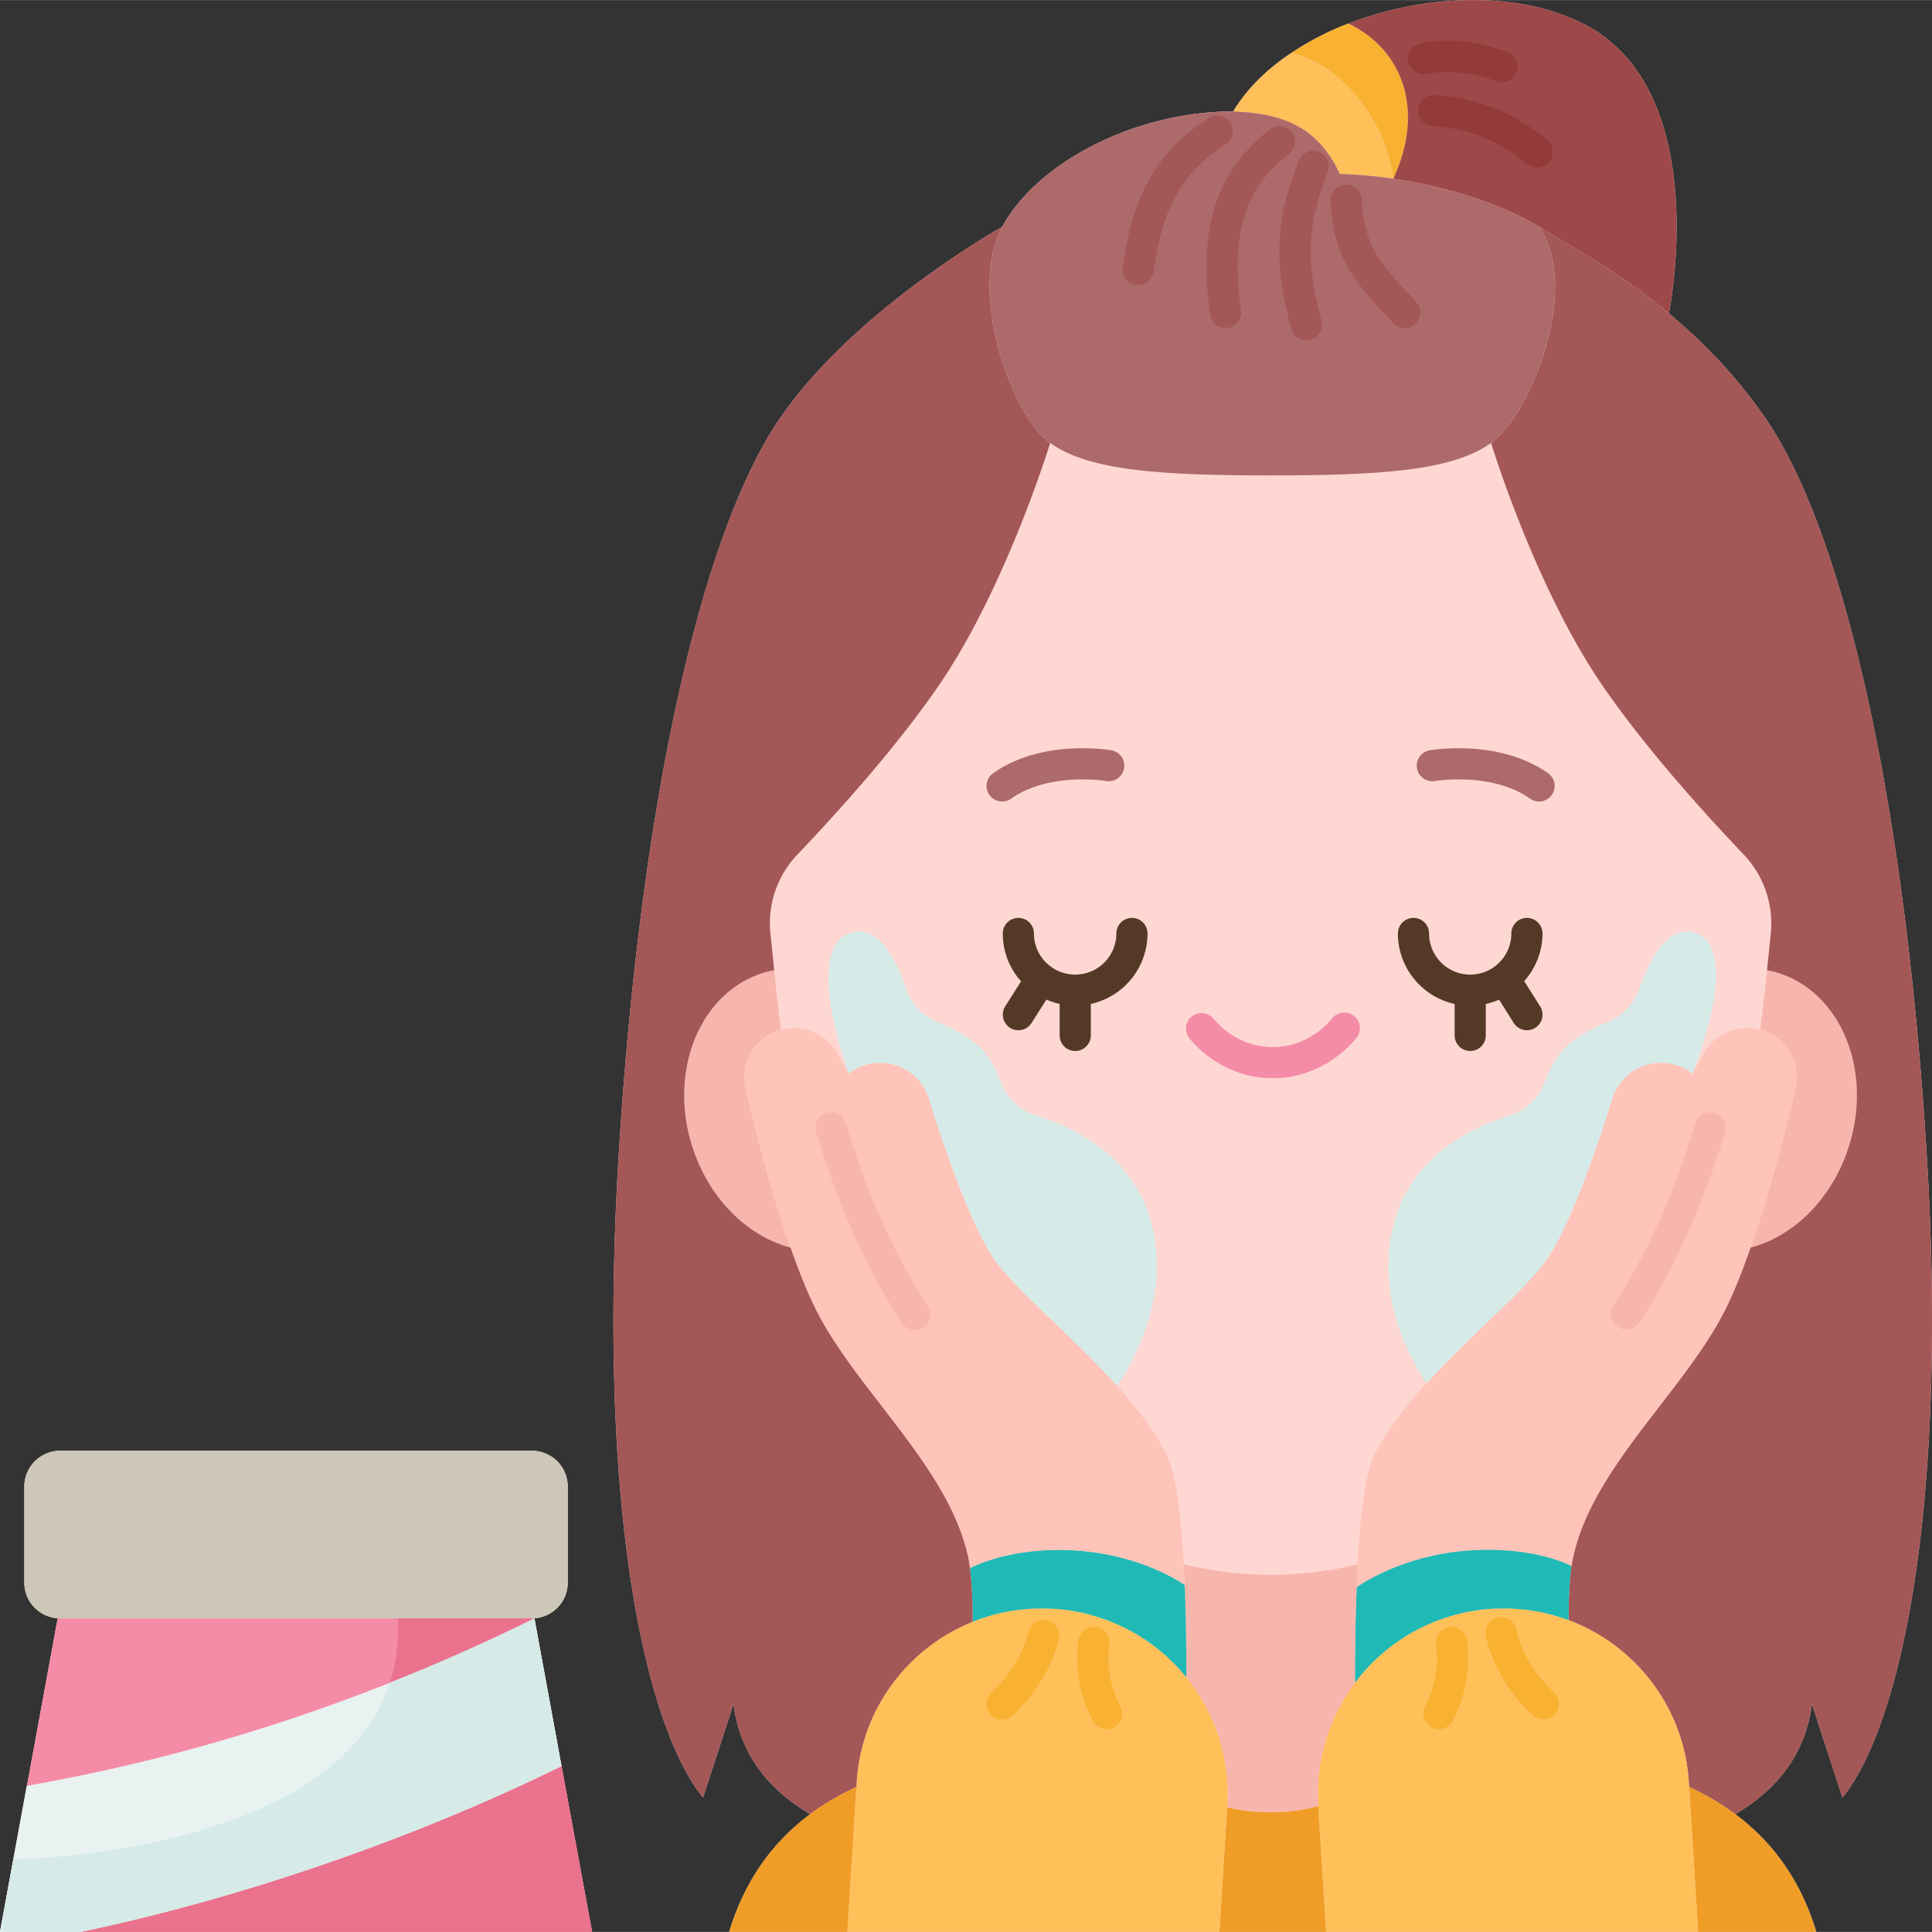
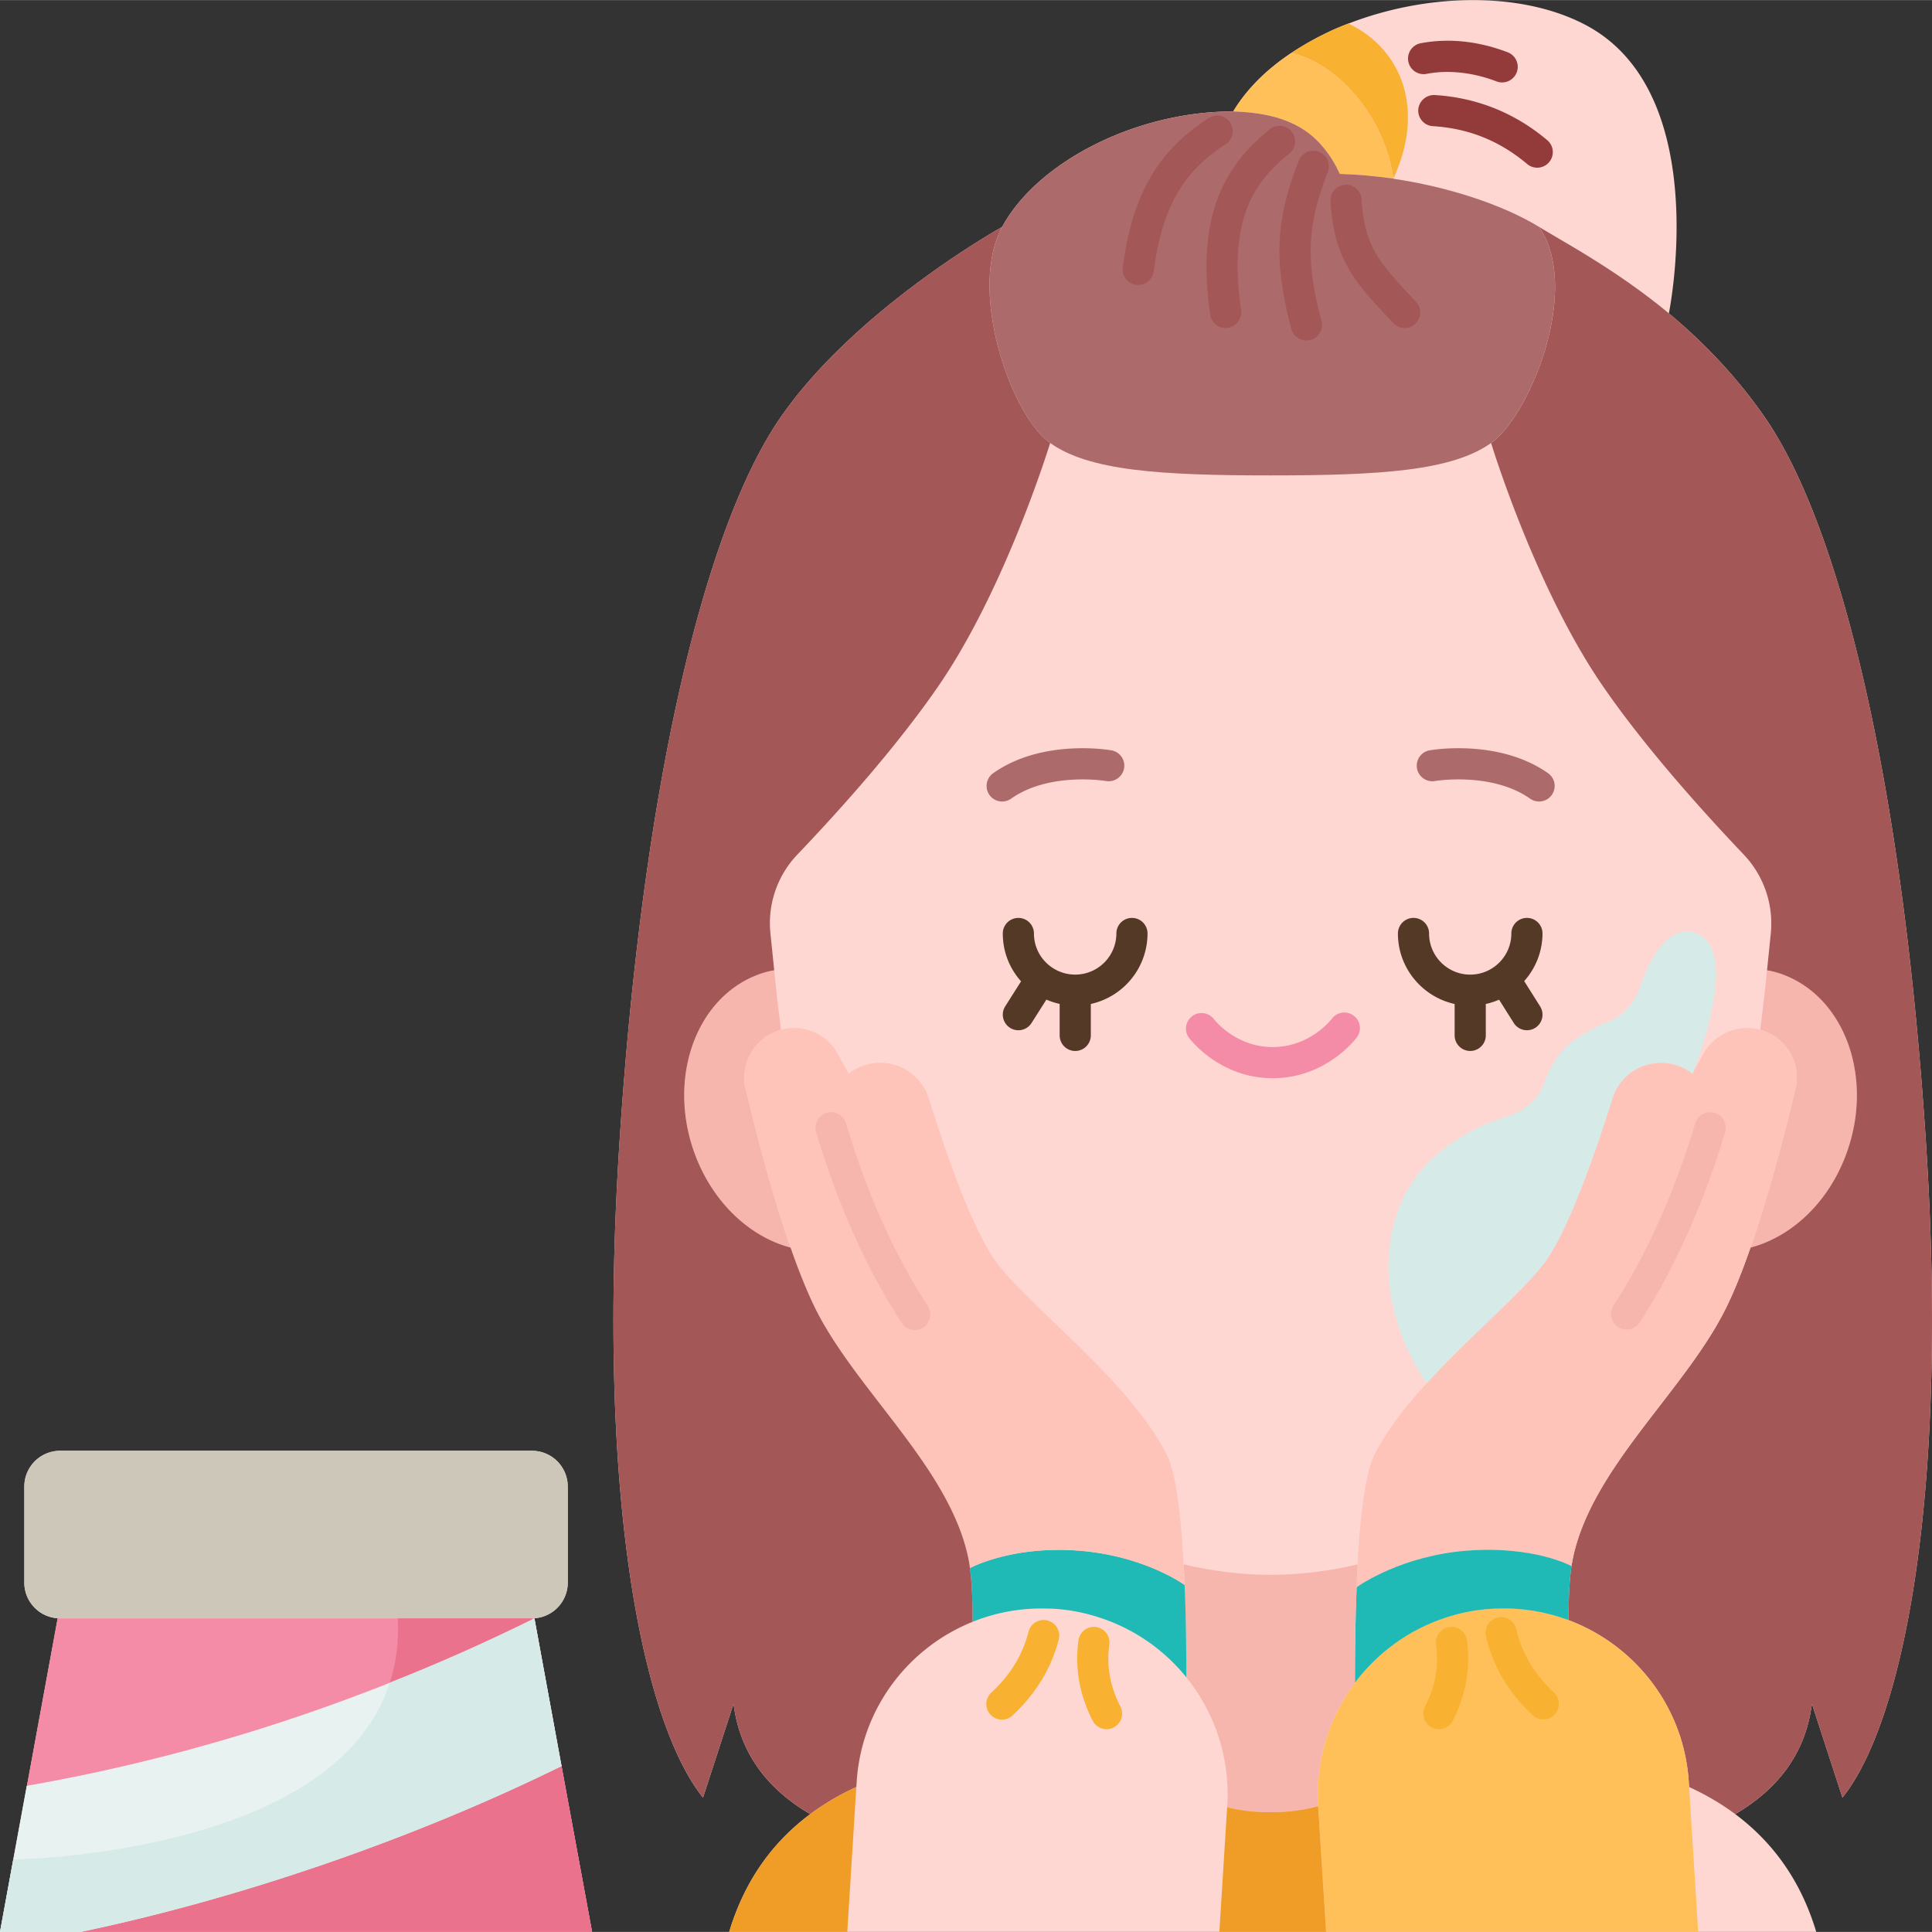
<svg xmlns="http://www.w3.org/2000/svg" width="512" height="512" x="0" y="0" viewBox="0 0 123.998 123.986" style="enable-background:new 0 0 512 512" xml:space="preserve" class="">
  <rect x="0" y="0" width="123.998" height="123.986" fill="#333333" stroke="none" />
  <g>
    <g fill="#ffd7d2">
      <path d="m116.29 109.346 1.96 6.02c3.79-4.72 6.86-18.93 5.36-42.06-1.5-23.09-5.51-39.59-10.37-46.57-1.89-2.72-4.04-4.89-6.13-6.63 0 0 2.92-14.24-5.42-18.55-4.2-2.17-10.22-1.96-15.14-.05h-.01c-.48.18-.95.38-1.4.6-.79.38-1.55.81-2.25 1.28-1.57 1.04-2.87 2.31-3.74 3.76-6.3-.01-12.61 3.29-14.83 7.41 0 0-9.33 5.19-14.19 12.18-4.86 6.98-8.87 23.48-10.37 46.57-1.5 23.13 1.57 37.34 5.36 42.06l1.96-6.02c.38 3.01 2.01 5.37 4.92 7.08-2.52 1.88-4.25 4.4-5.2 7.56h69.77c-.95-3.16-2.68-5.68-5.2-7.56 2.91-1.71 4.54-4.07 4.92-7.08zM34.3 103.866v-.01a2.296 2.296 0 0 0 2.14-2.29v-6.16a2.3 2.3 0 0 0-2.3-2.3H3.86a2.3 2.3 0 0 0-2.3 2.3v6.16c0 1.22.95 2.21 2.14 2.29v.01l-1.97 10.74h-.01L0 123.986h38l-1.96-10.64z" fill="#ffd7d2" opacity="1" data-original="#ffd7d2" />
    </g>
    <path fill="#f7b6ad" d="M47.86 69.886c.6 2.53 1.65 6.65 2.88 10.18-2.61-.69-4.99-2.88-6.15-6.02-1.75-4.76.01-9.89 3.94-11.45.38-.16.77-.26 1.16-.33.13 1.29.27 2.57.44 3.82-.23.06-.46.16-.69.28a3.196 3.196 0 0 0-1.67 2.79c0 .24.03.49.09.73zM114.57 62.596c3.92 1.56 5.68 6.69 3.93 11.45-1.15 3.14-3.53 5.33-6.15 6.02 1.23-3.53 2.28-7.65 2.88-10.18.06-.25.09-.5.09-.74 0-1.14-.62-2.21-1.66-2.78-.23-.12-.46-.22-.69-.28.16-1.25.31-2.53.44-3.82.39.07.77.17 1.16.33z" opacity="1" data-original="#f7b6ad" />
    <path fill="#f9b132" d="M86.55 1.506c3.44 1.66 4.93 5.5 2.88 9.95-.52-3.74-3.3-7.26-6.54-8.07.7-.47 1.46-.9 2.25-1.28.45-.22.92-.42 1.4-.6h.01z" opacity="1" data-original="#f9b132" />
    <path fill="#ffc05a" d="M79.87 7.186c-.24-.02-.48-.03-.72-.04.87-1.45 2.17-2.72 3.74-3.76 3.24.81 6.02 4.33 6.54 8.07-1.16-.16-2.32-.27-3.44-.3-.29-.63-.62-1.17-.99-1.62a5.559 5.559 0 0 0-2.03-1.61c-.91-.43-1.94-.65-3.1-.74z" opacity="1" data-original="#ffc05a" />
-     <path fill="#9e4949" d="M101.69 1.556c8.34 4.31 5.42 18.55 5.42 18.55-3.28-2.72-6.44-4.4-8.33-5.55-2.34-1.43-5.84-2.57-9.35-3.09v-.01c2.05-4.45.56-8.29-2.88-9.95 4.92-1.91 10.94-2.12 15.14.05z" opacity="1" data-original="#9e4949" />
    <path fill="#a35757" d="M123.61 73.306c1.5 23.13-1.57 37.34-5.36 42.06l-1.96-6.02c-.38 3.01-2.01 5.37-4.92 7.08-.89-.66-1.87-1.24-2.96-1.74l-.02-.28c-.29-4.85-3.45-8.83-7.72-10.43 0-1.39.06-2.58.19-3.47.02-.14.05-.28.07-.4 1.14-5.78 7.03-10.68 9.72-15.91.59-1.14 1.16-2.58 1.7-4.13 2.62-.69 5-2.88 6.15-6.02 1.75-4.76-.01-9.89-3.93-11.45-.39-.16-.77-.26-1.16-.33l.24-2.34a6.42 6.42 0 0 0-1.74-5.09c-2.36-2.48-6.3-6.8-9.12-10.93-4.3-6.3-7.09-15.48-7.09-15.48 2.5-1.77 5.81-9.9 3.08-13.87 1.89 1.15 5.05 2.83 8.33 5.55 2.09 1.74 4.24 3.91 6.13 6.63 4.86 6.98 8.87 23.48 10.37 46.57z" opacity="1" data-original="#a35757" class="" />
-     <path fill="#ef9d26" d="M116.57 123.986h-7.58l-.58-9.3c1.09.5 2.07 1.08 2.96 1.74 2.52 1.88 4.25 4.4 5.2 7.56z" opacity="1" data-original="#ef9d26" class="" />
    <path fill="#fec4b9" d="M108.63 68.906v-.01s.01-.01.02-.04l.68-1.23a3.193 3.193 0 0 1 3.64-1.54c.23.06.46.16.69.28a3.17 3.17 0 0 1 1.66 2.78c0 .24-.03.49-.09.74-.6 2.53-1.65 6.65-2.88 10.18-.54 1.55-1.11 2.99-1.7 4.13-2.69 5.23-8.58 10.13-9.72 15.91-.02.12-.05.26-.07.4 0 0-2.39-1.32-6.71-.99-4.15.32-6.87 2.19-7.08 2.35.01-.5.04-.99.06-1.47.18-3.33.52-5.95 1.11-7.09.8-1.55 1.99-3.08 3.33-4.53 2.66-2.93 5.87-5.59 7.47-7.62 1.57-2 3.39-7.28 4.45-10.67a3.252 3.252 0 0 1 3.11-2.28 3.231 3.231 0 0 1 2.03.7z" opacity="1" data-original="#fec4b9" class="" />
    <path fill="#d6eae8" d="M108.79 59.866c2.98.95.11 8.36-.14 8.99a.11.11 0 0 1-.02.04v.01a3.231 3.231 0 0 0-2.03-.7c-1.39 0-2.68.89-3.11 2.28-1.06 3.39-2.88 8.67-4.45 10.67-1.6 2.03-4.81 4.69-7.47 7.62l-.01-.01s-3.88-5.19-1.88-10.94c1.34-3.87 4.95-5.54 7.18-6.23 1.04-.32 1.89-1.09 2.26-2.11.33-.91.89-1.99 1.83-2.67.79-.58 1.58-.97 2.24-1.23.98-.39 1.72-1.22 2.06-2.23.6-1.73 1.75-4.06 3.54-3.49z" opacity="1" data-original="#d6eae8" />
    <path fill="#ffc05a" d="M92.79 103.816c.94-.31 1.93-.51 2.97-.57.12-.01.24-.01.36-.01 1.6-.06 3.13.21 4.55.74 4.27 1.6 7.43 5.58 7.72 10.43l.02.28.58 9.3H85.11l-.51-8.07v-.03c-.02-.25-.02-.5-.02-.75a11.921 11.921 0 0 1 8.21-11.32z" opacity="1" data-original="#ffc05a" />
    <path fill="#20bab6" d="M96.12 103.236c-.12 0-.24 0-.36.01-1.04.06-2.03.26-2.97.57-2.36.77-4.38 2.25-5.83 4.18 0-2.13.03-4.22.11-6.13.21-.16 2.93-2.03 7.08-2.35 4.32-.33 6.71.99 6.71.99-.13.89-.19 2.08-.19 3.47-1.42-.53-2.95-.8-4.55-.74z" opacity="1" data-original="#20bab6" />
    <path fill="#ad6a6a" d="M82.97 7.926c.77.36 1.45.88 2.03 1.61.37.45.7.99.99 1.62 1.12.03 2.28.14 3.44.3v.01c3.51.52 7.01 1.66 9.35 3.09 2.73 3.97-.58 12.1-3.08 13.87-2.5 1.78-7.04 2.08-14.15 2.08s-11.65-.3-14.15-2.08c-2.51-1.77-5.3-9.76-3.08-13.87 2.22-4.12 8.53-7.42 14.83-7.41.24.01.48.02.72.04 1.16.09 2.19.31 3.1.74z" opacity="1" data-original="#ad6a6a" />
    <path fill="#f7b6ad" d="m76.03 101.716-.06-1.32c1.81.43 3.68.67 5.58.67s3.77-.24 5.58-.67c-.02.48-.05.97-.06 1.47-.08 1.91-.11 4-.11 6.13-1.5 2-2.38 4.48-2.38 7.14 0 .25 0 .5.02.75v.03c-.85.24-1.86.39-3.05.39-1.07 0-1.99-.12-2.79-.32l.01-.1c.02-.25.02-.5.02-.75 0-2.82-.99-5.43-2.65-7.49 0-2.07-.03-4.08-.11-5.93z" opacity="1" data-original="#f7b6ad" />
    <path fill="#ef9d26" d="m84.6 115.916.51 8.07h-6.85l.5-8c.8.2 1.72.32 2.79.32 1.19 0 2.2-.15 3.05-.39z" opacity="1" data-original="#ef9d26" class="" />
-     <path fill="#ffc05a" d="M70.58 103.816c2.22.72 4.14 2.07 5.56 3.83a11.91 11.91 0 0 1 2.65 7.49c0 .25 0 .5-.02.75l-.01.1-.5 8H54.38l.58-9.3.02-.28c.28-4.74 3.31-8.66 7.44-10.32 1.49-.6 3.12-.91 4.83-.85.12 0 .24 0 .36.01 1.04.06 2.03.26 2.97.57z" opacity="1" data-original="#ffc05a" />
    <path fill="#20bab6" d="M67.25 103.236c-1.71-.06-3.34.25-4.83.85.01-1.37-.05-2.55-.17-3.45 0 0 2.65-1.45 6.97-1.12 3.81.29 6.28 1.83 6.81 2.2.08 1.85.11 3.86.11 5.93a11.841 11.841 0 0 0-5.56-3.83c-.94-.31-1.93-.51-2.97-.57-.12-.01-.24-.01-.36-.01z" opacity="1" data-original="#20bab6" />
    <path fill="#fec4b9" d="M54.47 68.896c.34-.26.73-.46 1.16-.58.29-.08.58-.11.86-.11 1.4 0 2.68.89 3.12 2.28 1.06 3.39 2.87 8.67 4.45 10.67 1.63 2.06 4.93 4.78 7.63 7.78 1.27 1.41 2.4 2.88 3.17 4.37.59 1.13.93 3.76 1.11 7.09l.06 1.32c-.53-.37-3-1.91-6.81-2.2-4.32-.33-6.97 1.12-6.97 1.12-.02-.19-.05-.37-.08-.53-1.14-5.78-7.03-10.68-9.73-15.91-.58-1.14-1.16-2.58-1.7-4.13-1.23-3.53-2.28-7.65-2.88-10.18a3.04 3.04 0 0 1-.09-.73c0-1.14.63-2.22 1.67-2.79.23-.12.46-.22.69-.28 1.39-.38 2.91.22 3.64 1.54z" opacity="1" data-original="#fec4b9" class="" />
-     <path fill="#d6eae8" d="M73.69 77.826c2 5.75-2 11.11-2 11.11-2.7-3-6-5.72-7.63-7.78-1.58-2-3.39-7.28-4.45-10.67a3.264 3.264 0 0 0-3.12-2.28c-.28 0-.57.03-.86.11-.43.12-.82.32-1.16.58 0 0-3-8.04.11-9.03 1.79-.57 2.94 1.76 3.54 3.49.34 1.01 1.07 1.84 2.06 2.23.66.26 1.45.65 2.24 1.23.94.68 1.5 1.76 1.83 2.67.37 1.02 1.22 1.79 2.26 2.11 2.23.69 5.84 2.36 7.18 6.23z" opacity="1" data-original="#d6eae8" />
    <path fill="#a35757" d="M67.4 28.426s-2.8 9.18-7.09 15.48c-2.82 4.13-6.76 8.45-9.13 10.93a6.378 6.378 0 0 0-1.73 5.09l.24 2.34c-.39.07-.78.17-1.16.33-3.93 1.56-5.69 6.69-3.94 11.45 1.16 3.14 3.54 5.33 6.15 6.02.54 1.55 1.12 2.99 1.7 4.13 2.7 5.23 8.59 10.13 9.73 15.91.03.16.06.34.08.53.12.9.18 2.08.17 3.45-4.13 1.66-7.16 5.58-7.44 10.32l-.02.28c-1.09.5-2.07 1.08-2.96 1.74-2.91-1.71-4.54-4.07-4.92-7.08l-1.96 6.02c-3.79-4.72-6.86-18.93-5.36-42.06 1.5-23.09 5.51-39.59 10.37-46.57 4.86-6.99 14.19-12.18 14.19-12.18-2.22 4.11.57 12.1 3.08 13.87z" opacity="1" data-original="#a35757" class="" />
    <path fill="#ef9d26" d="m54.96 114.686-.58 9.3H46.8c.95-3.16 2.68-5.68 5.2-7.56.89-.66 1.87-1.24 2.96-1.74z" opacity="1" data-original="#ef9d26" class="" />
    <path fill="#f48ca7" d="m36.04 113.346 1.96 10.64H5.19c10.26-2.15 21.38-5.98 30.85-10.64z" opacity="1" data-original="#f48ca7" />
    <path fill="#cdc7b9" d="M36.44 95.406v6.16c0 1.22-.95 2.21-2.14 2.29-.05.01-.11.01-.16.01H3.86c-.05 0-.11 0-.16-.01a2.296 2.296 0 0 1-2.14-2.29v-6.16a2.3 2.3 0 0 1 2.3-2.3h30.28a2.3 2.3 0 0 1 2.3 2.3z" opacity="1" data-original="#cdc7b9" />
    <path fill="#e7f2f1" d="m34.3 103.866 1.74 9.48c-9.47 4.66-20.59 8.49-30.85 10.64H0l1.72-9.38h.01c11.18-1.96 22.03-5.54 32.57-10.74z" opacity="1" data-original="#e7f2f1" />
    <path fill="#f48ca7" d="M34.3 103.856v.01c-10.54 5.2-21.39 8.78-32.57 10.74l1.97-10.74v-.01c.05.01.11.01.16.01h30.28c.05 0 .11 0 .16-.01z" opacity="1" data-original="#f48ca7" />
    <path fill="#ea728c" d="m34.14 103.866.03.06c-3.02 1.49-6.08 2.85-9.15 4.06.4-1.24.59-2.6.51-4.12zM36.04 113.346l1.96 10.64H5.19c10.26-2.15 21.38-5.98 30.85-10.64z" opacity="1" data-original="#ea728c" />
    <path fill="#d6eae8" d="m34.3 103.866 1.74 9.48c-9.47 4.66-20.59 8.49-30.85 10.64H0l.85-4.65s20.63-.24 24.17-11.35c3.07-1.21 6.13-2.57 9.15-4.06.04-.02.09-.04.13-.06z" opacity="1" data-original="#d6eae8" />
    <path fill="#ad6a6a" d="M92.1 50.121c.037-.009 3.648-.597 6.104 1.132a.998.998 0 0 0 1.393-.241 1 1 0 0 0-.242-1.394c-3.143-2.214-7.416-1.499-7.597-1.468a1 1 0 0 0 .342 1.971zM64.321 51.436c.199 0 .401-.06.576-.184 2.446-1.729 6.057-1.138 6.093-1.131.54.091 1.06-.272 1.154-.815a.998.998 0 0 0-.813-1.155c-.182-.032-4.457-.747-7.589 1.469a1 1 0 0 0 .579 1.816z" opacity="1" data-original="#ad6a6a" />
    <path fill="#f7b6ad" d="M54.298 72.088a1 1 0 1 0-1.916.574c1.42 4.729 3.215 8.732 5.489 12.237a.996.996 0 0 0 1.383.295 1 1 0 0 0 .294-1.383c-2.168-3.344-3.886-7.178-5.25-11.723zM110.047 71.417a1.005 1.005 0 0 0-1.246.671c-1.339 4.461-3.109 8.406-5.261 11.724a1 1 0 0 0 1.677 1.088c2.255-3.477 4.105-7.594 5.499-12.237a1 1 0 0 0-.669-1.246z" opacity="1" data-original="#f7b6ad" />
    <path fill="#543927" d="M72.65 58.906a1 1 0 0 0-1 1 2.644 2.644 0 0 1-4.228 2.112 2.624 2.624 0 0 1-1.062-2.111 1 1 0 1 0-2 0c0 1.152.422 2.229 1.173 3.071l-1.017 1.603a1.001 1.001 0 0 0 .843 1.536.998.998 0 0 0 .845-.464l.955-1.504c.274.12.558.213.851.277v2.021a1 1 0 1 0 2 0V64.43a4.643 4.643 0 0 0 3.64-4.525 1 1 0 0 0-1-.999zM95.36 64.43a4.56 4.56 0 0 0 .852-.276l.942 1.495a.999.999 0 0 0 1.379.313 1 1 0 0 0 .313-1.379l-1.022-1.621A4.602 4.602 0 0 0 99 59.906a1 1 0 1 0-2 0c0 1.455-1.185 2.64-2.64 2.64s-2.64-1.185-2.64-2.64a1 1 0 1 0-2 0c0 2.214 1.562 4.065 3.64 4.525v2.015a1 1 0 1 0 2 0z" opacity="1" data-original="#543927" />
    <path fill="#f48ca7" d="M85.479 65.377c-.056.074-1.405 1.818-3.799 1.818-2.384 0-3.733-1.744-3.786-1.814a1.001 1.001 0 0 0-1.608 1.189c.079.106 1.979 2.625 5.395 2.625 3.425 0 5.325-2.519 5.404-2.626a.997.997 0 0 0-.207-1.392 1.003 1.003 0 0 0-1.399.2z" opacity="1" data-original="#f48ca7" />
    <g fill="#f9b132">
      <path d="M67.229 103.997a1 1 0 0 0-1.216.722c-.377 1.481-1.154 2.755-2.375 3.896a1 1 0 1 0 1.366 1.46c1.489-1.39 2.481-3.026 2.949-4.863a1.003 1.003 0 0 0-.724-1.215zM71.198 105.543a1 1 0 0 0-.857-1.125 1.007 1.007 0 0 0-1.125.857c-.24 1.777.068 3.513.915 5.158a1 1 0 1 0 1.778-.916c-.665-1.291-.898-2.591-.711-3.974zM97.318 104.559a.996.996 0 0 0-1.201-.747 1 1 0 0 0-.748 1.2c.446 1.921 1.455 3.625 2.998 5.064a.997.997 0 0 0 1.414-.047 1 1 0 0 0-.048-1.413c-1.266-1.182-2.055-2.508-2.415-4.057zM93.029 104.418a1 1 0 0 0-.859 1.124c.184 1.378-.048 2.68-.711 3.979a1 1 0 1 0 1.782.908c.842-1.649 1.148-3.384.912-5.153a1.007 1.007 0 0 0-1.124-.858z" fill="#f9b132" opacity="1" data-original="#f9b132" />
    </g>
    <g fill="#a35757">
      <path d="M78.958 7.867a.998.998 0 0 0-1.383-.295c-3.294 2.135-4.892 4.91-5.516 9.58a1 1 0 0 0 1.983.266c.544-4.075 1.84-6.365 4.622-8.168.462-.3.594-.919.294-1.383zM82.732 9.865a1 1 0 1 0-1.251-1.56c-3.45 2.766-4.59 6.318-3.811 11.879a1 1 0 1 0 1.981-.278c-.792-5.648.659-8.099 3.081-10.041zM87.393 12.793a1.007 1.007 0 0 0-1.054-.942.999.999 0 0 0-.943 1.054c.211 3.776 1.566 5.215 4.026 7.826a.997.997 0 0 0 1.414.042.999.999 0 0 0 .042-1.413c-2.345-2.49-3.315-3.519-3.485-6.567zM84.653 9.74a.999.999 0 0 0-1.295.568c-1.303 3.342-1.764 6.055-.473 10.809a1 1 0 0 0 1.93-.524c-1.152-4.243-.767-6.548.407-9.559a1 1 0 0 0-.569-1.294z" fill="#a35757" opacity="1" data-original="#a35757" class="" />
    </g>
    <path fill="#933a3a" d="M91.559 4.735c1.39-.268 2.985-.095 4.492.484a1.004 1.004 0 0 0 1.293-.576 1 1 0 0 0-.575-1.292c-1.878-.722-3.81-.921-5.587-.582a1 1 0 0 0 .377 1.966zM99.304 8.99c-2.086-1.755-4.515-2.729-7.218-2.896a1.014 1.014 0 0 0-1.06.937 1 1 0 0 0 .937 1.06c2.298.142 4.278.937 6.054 2.431a1 1 0 0 0 1.287-1.532z" opacity="1" data-original="#933a3a" />
  </g>
</svg>